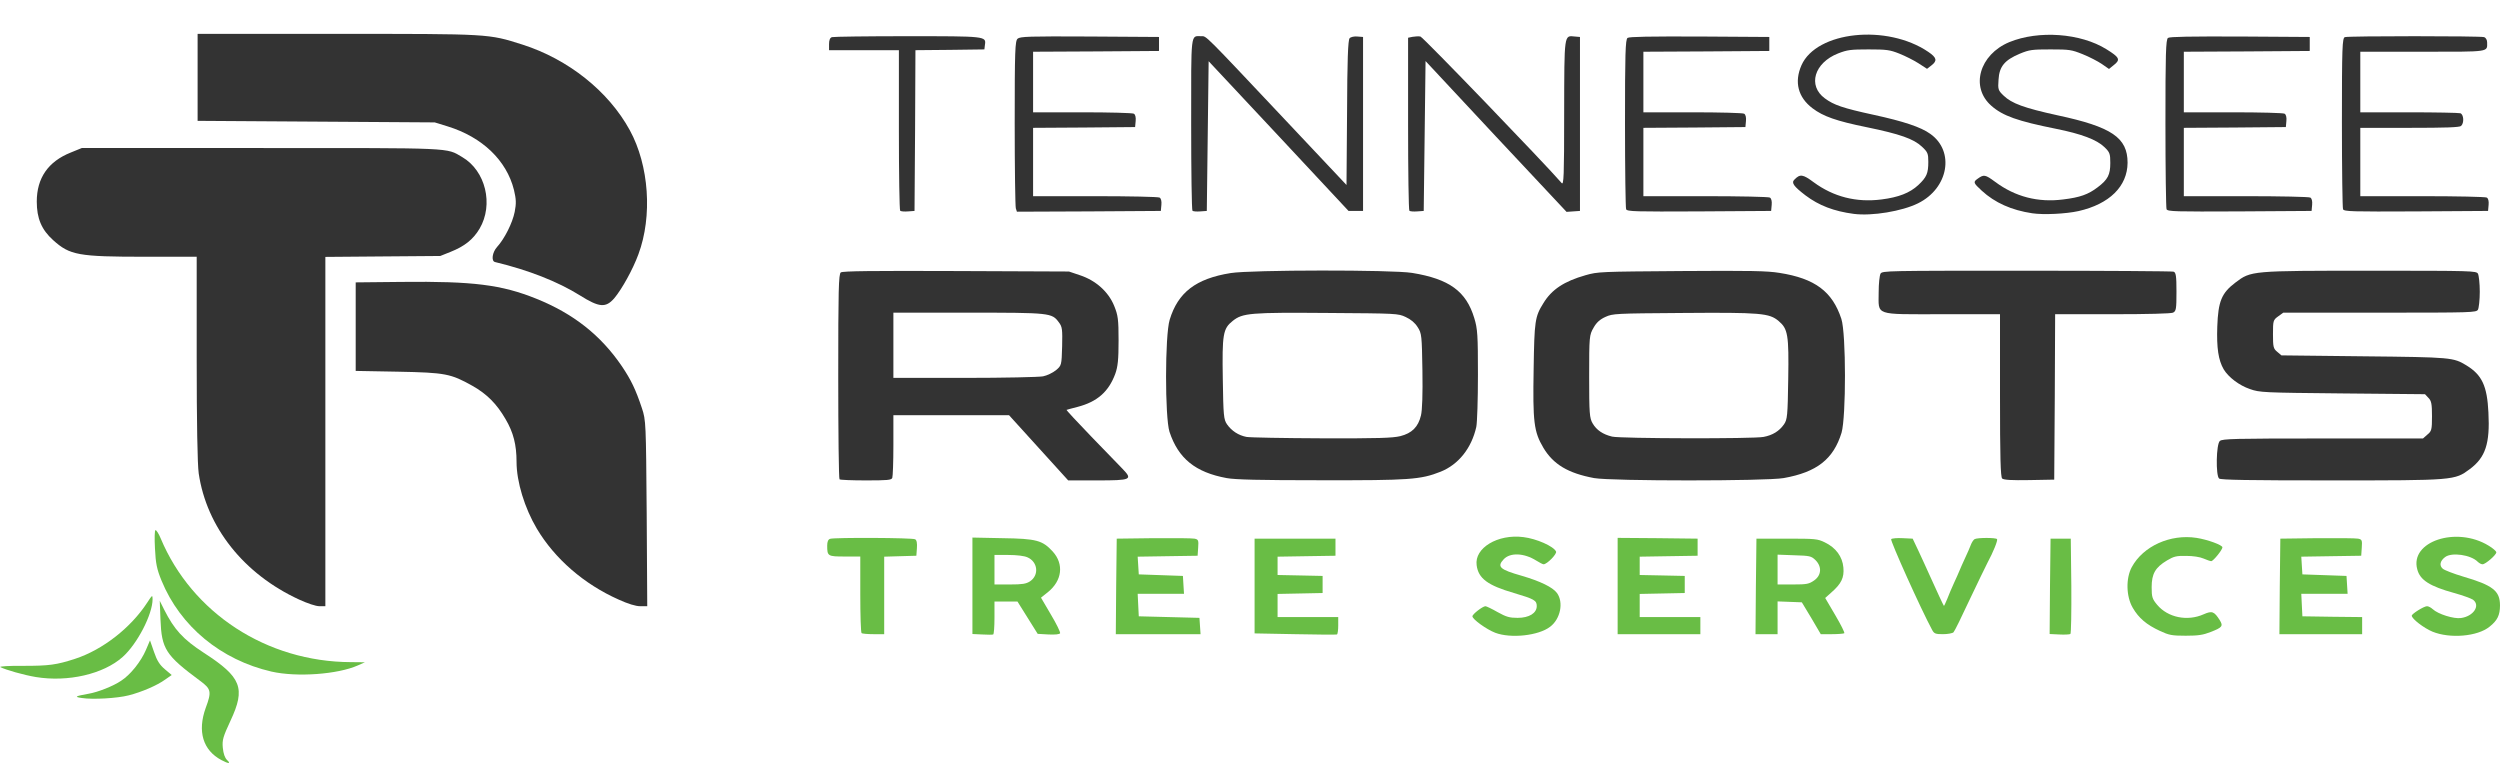
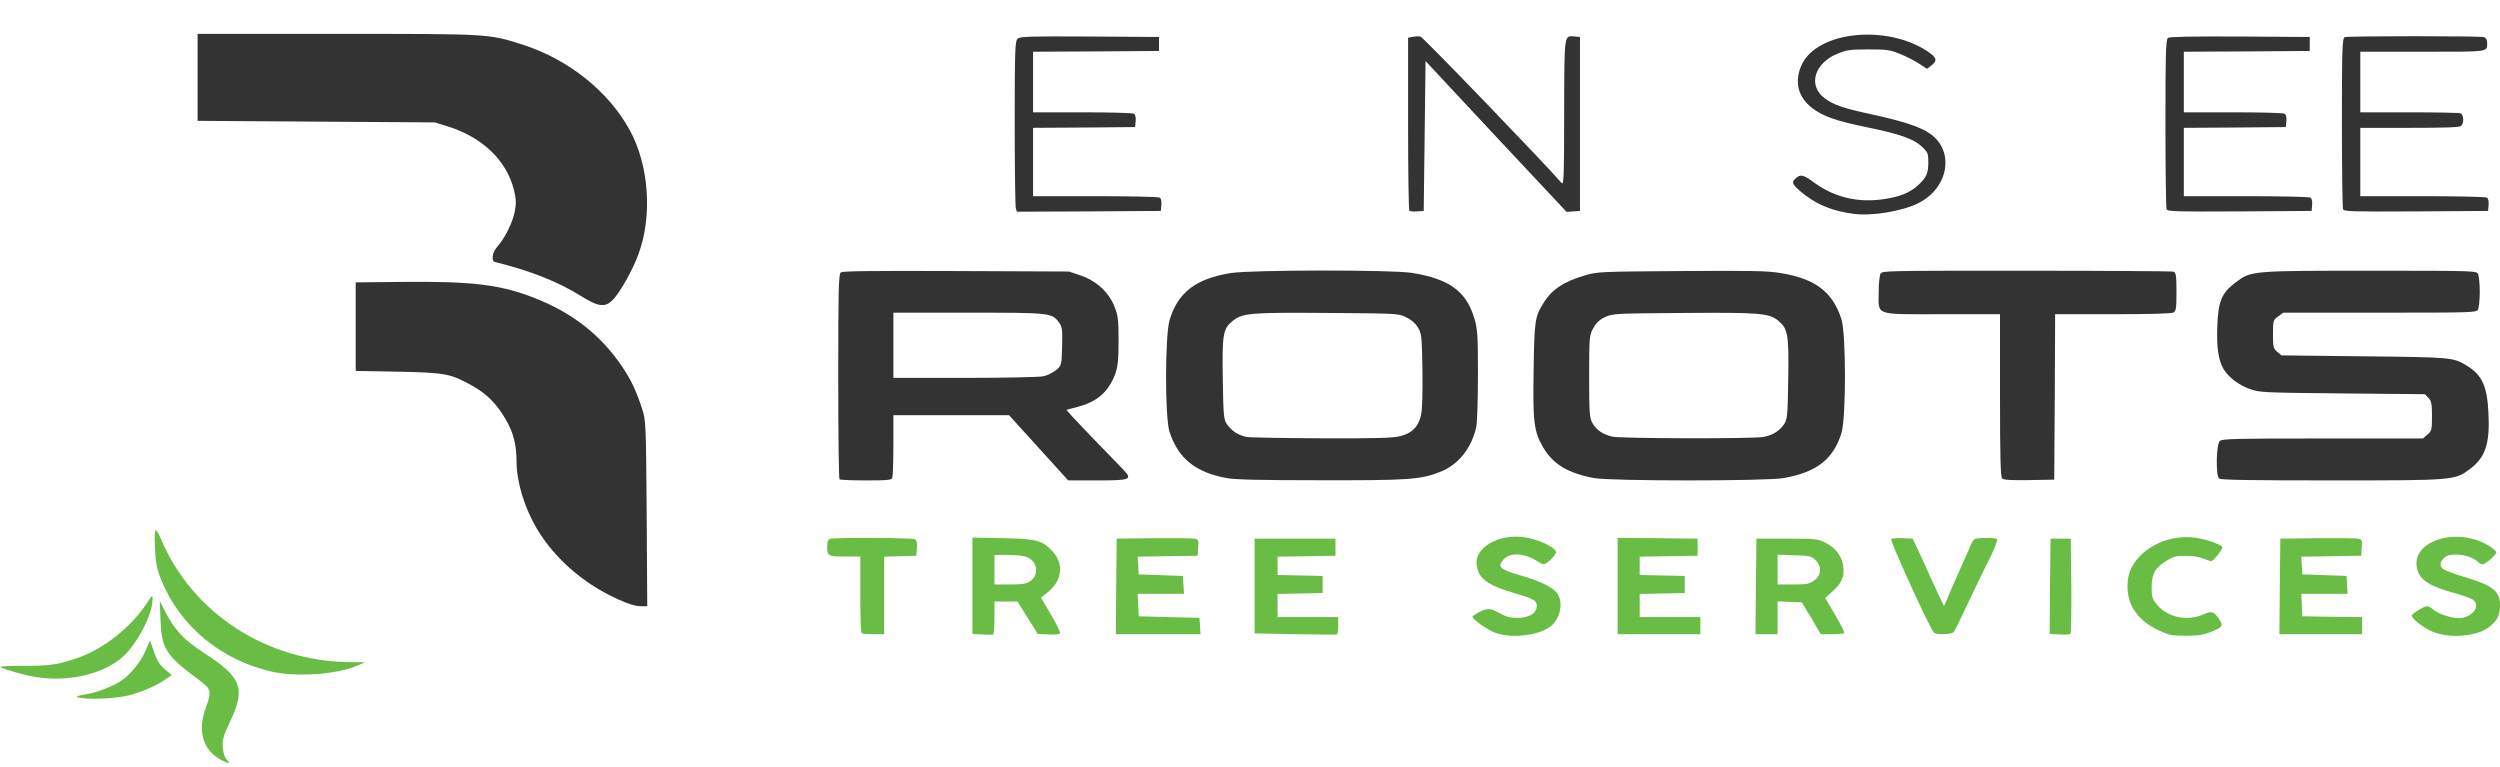
<svg xmlns="http://www.w3.org/2000/svg" width="225" height="69" viewBox="0 0 158 48" fill="none">
  <g clip-path="url(#clip0_241_193)">
    <path d="M13.999 47.813C12.826 47.195 12.466 45.998 13 44.515C13.384 43.485 13.349 43.318 12.64 42.797C10.468 41.188 10.212 40.795 10.142 38.92L10.096 37.742L10.375 38.302C11.014 39.568 11.571 40.177 12.884 41.031C15.266 42.572 15.533 43.259 14.569 45.32C14.104 46.322 14.034 46.537 14.081 47.028C14.116 47.401 14.209 47.666 14.348 47.804C14.615 48.049 14.453 48.059 13.999 47.813Z" fill="#69BD45" />
    <path d="M5.17 43.887C4.67 43.818 4.752 43.769 5.577 43.622C6.181 43.524 7.168 43.131 7.656 42.797C8.249 42.415 8.911 41.58 9.225 40.844L9.48 40.245L9.736 40.982C9.922 41.531 10.096 41.796 10.421 42.071L10.851 42.434L10.444 42.719C9.933 43.092 8.946 43.514 8.132 43.72C7.412 43.907 5.855 43.995 5.17 43.887Z" fill="#69BD45" />
    <path d="M2.266 42.562C1.499 42.434 0.36 42.11 0.023 41.934C-0.058 41.885 0.581 41.845 1.476 41.855C3.102 41.855 3.567 41.796 4.763 41.404C6.494 40.834 8.272 39.45 9.317 37.84C9.62 37.369 9.643 37.359 9.643 37.644C9.643 38.596 8.678 40.471 7.749 41.296C6.541 42.375 4.299 42.896 2.266 42.562Z" fill="#69BD45" />
    <path d="M17.159 42.218C13.964 41.482 11.397 39.362 10.212 36.476C9.91 35.74 9.84 35.386 9.794 34.434C9.759 33.786 9.771 33.276 9.829 33.276C9.887 33.276 10.038 33.512 10.154 33.796C12.129 38.518 16.857 41.6 22.167 41.62L23.061 41.629L22.62 41.826C21.342 42.395 18.763 42.581 17.159 42.218Z" fill="#69BD45" />
-     <path d="M18.902 37.664C15.405 36.054 13.058 33.09 12.559 29.693C12.478 29.134 12.431 26.474 12.431 22.41V16H9.178C4.938 16 4.415 15.902 3.358 14.95C2.626 14.292 2.324 13.575 2.324 12.515C2.324 11.023 3.044 9.983 4.473 9.413L5.17 9.129H16.451C28.789 9.129 28.185 9.099 29.207 9.698C30.694 10.562 31.205 12.702 30.311 14.223C29.904 14.91 29.358 15.342 28.463 15.696L27.825 15.951L24.2 15.98L20.563 16.01V27.053V38.086H20.192C19.959 38.086 19.436 37.909 18.902 37.664Z" fill="#333333" />
    <path d="M39.093 37.664C36.909 36.692 35.062 35.092 33.924 33.178C33.157 31.882 32.646 30.223 32.646 28.967C32.646 27.887 32.448 27.102 31.949 26.258C31.391 25.296 30.775 24.677 29.857 24.157C28.486 23.391 28.161 23.323 25.152 23.264L22.48 23.215V20.417V17.62L25.385 17.59C29.916 17.541 31.693 17.767 33.889 18.65C36.236 19.593 37.967 20.957 39.303 22.92C39.883 23.784 40.174 24.383 40.569 25.571C40.825 26.336 40.825 26.513 40.871 32.226L40.906 38.086H40.464C40.174 38.086 39.698 37.939 39.093 37.664Z" fill="#333333" />
    <path d="M53.058 30.066C53.011 30.037 52.977 27.102 52.977 23.558C52.977 18.13 53 17.09 53.139 16.991C53.255 16.903 55.126 16.883 60.435 16.903L67.557 16.933L68.254 17.168C69.264 17.502 70.055 18.218 70.415 19.102C70.659 19.701 70.694 19.956 70.694 21.301C70.694 22.498 70.647 22.95 70.484 23.401C70.066 24.53 69.346 25.168 68.091 25.492C67.731 25.58 67.429 25.669 67.406 25.678C67.382 25.688 68.079 26.444 68.962 27.357C69.845 28.26 70.74 29.193 70.949 29.409C71.6 30.086 71.495 30.135 69.346 30.135H67.51L65.64 28.074L63.769 26.012H60.11H56.462V27.917C56.462 28.967 56.427 29.89 56.392 29.978C56.334 30.115 56.078 30.135 54.731 30.135C53.848 30.135 53.093 30.105 53.058 30.066ZM65.919 23.558C66.174 23.509 66.534 23.332 66.732 23.175C67.092 22.871 67.092 22.861 67.127 21.664C67.15 20.594 67.138 20.427 66.918 20.142C66.476 19.544 66.383 19.534 61.167 19.534H56.462V21.595V23.656H60.969C63.444 23.656 65.675 23.607 65.919 23.558Z" fill="#333333" />
    <path d="M77.525 29.988C75.55 29.625 74.469 28.751 73.912 27.063C73.621 26.15 73.621 20.977 73.923 19.985C74.446 18.258 75.573 17.384 77.78 17.031C79.046 16.825 87.992 16.815 89.247 17.021C91.594 17.404 92.662 18.179 93.174 19.877C93.383 20.555 93.406 20.967 93.406 23.46C93.406 25.011 93.359 26.493 93.301 26.758C92.999 28.103 92.174 29.134 91.047 29.585C89.781 30.086 89.096 30.135 83.45 30.125C79.558 30.125 78.059 30.086 77.525 29.988ZM88.503 27.337C89.235 27.151 89.63 26.758 89.804 26.032C89.886 25.718 89.921 24.658 89.897 23.195C89.862 20.986 89.851 20.839 89.595 20.447C89.421 20.172 89.165 19.956 88.84 19.809C88.364 19.583 88.271 19.583 83.961 19.553C79.023 19.514 78.535 19.553 77.908 20.054C77.292 20.545 77.234 20.888 77.281 23.735C77.315 26.052 77.339 26.287 77.548 26.591C77.838 27.004 78.268 27.288 78.779 27.387C79 27.426 81.138 27.465 83.543 27.475C87.144 27.485 88.004 27.455 88.503 27.337Z" fill="#333333" />
    <path d="M100.748 29.988C99.11 29.683 98.169 29.124 97.542 28.073C96.938 27.053 96.868 26.444 96.926 23.097C96.972 20.054 97.007 19.789 97.542 18.935C98.064 18.071 98.855 17.551 100.202 17.168C100.992 16.942 101.132 16.942 106.267 16.903C110.623 16.873 111.692 16.893 112.47 17.021C114.713 17.374 115.805 18.199 116.374 19.926C116.676 20.859 116.676 26.12 116.386 27.121C115.874 28.79 114.829 29.615 112.726 29.988C111.622 30.184 101.84 30.184 100.748 29.988ZM111.46 27.386C112.029 27.278 112.447 27.023 112.749 26.591C112.958 26.287 112.982 26.051 113.016 23.735C113.063 20.927 112.993 20.555 112.412 20.064C111.82 19.563 111.297 19.514 106.336 19.553C102.061 19.583 101.933 19.593 101.469 19.799C101.12 19.956 100.899 20.152 100.713 20.486C100.446 20.947 100.435 21.026 100.435 23.558C100.435 25.904 100.458 26.199 100.655 26.532C100.899 26.954 101.306 27.229 101.887 27.367C102.398 27.494 110.844 27.514 111.46 27.386Z" fill="#333333" />
    <path d="M126.539 30.017C126.435 29.929 126.4 28.692 126.4 24.766V19.632H122.752C118.395 19.632 118.732 19.75 118.732 18.228C118.732 17.698 118.79 17.178 118.849 17.07C118.965 16.883 119.197 16.883 128.085 16.883C133.092 16.883 137.263 16.913 137.367 16.942C137.518 16.991 137.553 17.198 137.553 18.218C137.553 19.318 137.53 19.436 137.332 19.534C137.193 19.593 135.764 19.632 133.498 19.632H129.885L129.862 24.864L129.827 30.086L128.259 30.115C127.132 30.135 126.644 30.105 126.539 30.017Z" fill="#333333" />
    <path d="M140.248 30.017C140.028 29.831 140.062 27.838 140.295 27.642C140.457 27.504 141.201 27.485 146.801 27.485H153.132L153.411 27.239C153.678 27.023 153.702 26.925 153.702 26.081C153.702 25.315 153.667 25.109 153.481 24.923L153.26 24.687L148.044 24.638C143.002 24.589 142.816 24.579 142.2 24.363C141.526 24.137 140.841 23.617 140.539 23.117C140.202 22.537 140.086 21.772 140.132 20.417C140.19 18.817 140.399 18.297 141.282 17.629C142.27 16.883 142.247 16.883 149.845 16.883C156.292 16.883 156.49 16.893 156.606 17.07C156.664 17.178 156.722 17.688 156.722 18.209C156.722 18.729 156.664 19.239 156.606 19.347C156.49 19.524 156.292 19.534 150.391 19.534H144.303L143.978 19.769C143.664 19.995 143.652 20.044 143.652 20.898C143.652 21.693 143.676 21.811 143.92 22.007L144.187 22.233L149.38 22.292C154.945 22.351 155.049 22.361 155.886 22.871C156.862 23.47 157.187 24.167 157.268 25.836C157.373 27.809 157.082 28.682 156.095 29.418C155.131 30.135 155.131 30.135 147.3 30.135C142.084 30.135 140.353 30.105 140.248 30.017Z" fill="#333333" />
    <path d="M36.654 18.444C35.236 17.561 33.401 16.844 31.286 16.334C31.031 16.275 31.112 15.715 31.414 15.382C31.89 14.861 32.39 13.86 32.529 13.163C32.634 12.623 32.622 12.368 32.483 11.779C32.018 9.914 30.485 8.442 28.301 7.764L27.476 7.509L19.982 7.46L12.489 7.411V4.663V1.914H21.26C31.019 1.914 30.845 1.904 33.017 2.591C35.91 3.514 38.455 5.536 39.802 8C41.022 10.228 41.243 13.438 40.348 15.843C40 16.795 39.303 18.052 38.815 18.631C38.28 19.239 37.874 19.21 36.654 18.444Z" fill="#333333" />
    <path d="M117.164 13.291C115.898 13.124 114.957 12.761 114.109 12.123C113.365 11.553 113.202 11.328 113.4 11.131C113.76 10.758 113.934 10.778 114.62 11.288C115.874 12.211 117.315 12.584 118.918 12.378C119.999 12.24 120.696 11.966 121.23 11.475C121.765 10.974 121.869 10.729 121.869 10.002C121.869 9.482 121.834 9.384 121.463 9.04C120.94 8.55 120.08 8.245 117.977 7.813C116.049 7.421 115.224 7.126 114.55 6.616C113.632 5.919 113.388 4.957 113.853 3.897C114.806 1.747 119.255 1.276 121.869 3.053C122.404 3.416 122.45 3.612 122.067 3.907L121.788 4.123L121.242 3.769C120.951 3.583 120.405 3.308 120.034 3.161C119.441 2.925 119.232 2.896 118.093 2.896C116.955 2.896 116.746 2.925 116.165 3.151C114.655 3.75 114.236 5.183 115.328 5.988C115.898 6.41 116.467 6.606 118.407 7.028C120.301 7.44 121.404 7.804 121.997 8.236C123.554 9.335 123.147 11.671 121.219 12.623C120.208 13.124 118.314 13.438 117.164 13.291Z" fill="#333333" />
-     <path d="M128.433 13.252C127.12 13.055 126.075 12.584 125.25 11.828C124.716 11.337 124.692 11.278 124.983 11.072C125.378 10.788 125.459 10.797 126.098 11.269C127.364 12.211 128.805 12.584 130.397 12.378C131.454 12.25 131.977 12.064 132.569 11.612C133.22 11.121 133.371 10.817 133.371 10.071C133.371 9.492 133.336 9.394 132.999 9.07C132.511 8.599 131.547 8.236 129.932 7.912C127.527 7.431 126.574 7.097 125.854 6.459C124.506 5.281 125.099 3.22 126.993 2.434C128.84 1.678 131.489 1.865 133.127 2.886C133.952 3.396 134.021 3.544 133.615 3.867L133.289 4.132L132.836 3.818C132.592 3.651 132.046 3.367 131.628 3.2C130.919 2.915 130.792 2.896 129.595 2.896C128.433 2.896 128.259 2.915 127.643 3.171C126.691 3.573 126.354 3.975 126.307 4.81C126.261 5.428 126.284 5.487 126.633 5.821C127.144 6.312 127.922 6.596 130.025 7.058C133.464 7.794 134.463 8.471 134.463 10.061C134.451 11.553 133.313 12.672 131.361 13.114C130.559 13.291 129.154 13.36 128.433 13.252Z" fill="#333333" />
-     <path d="M56.892 13.094C56.845 13.055 56.81 10.758 56.81 7.98V2.945H54.603H52.396V2.562C52.396 2.307 52.454 2.159 52.582 2.12C52.686 2.091 54.812 2.061 57.322 2.061C62.306 2.061 62.329 2.061 62.248 2.601L62.213 2.896L60.04 2.925L57.856 2.945L57.833 8.029L57.798 13.104L57.391 13.134C57.159 13.153 56.938 13.134 56.892 13.094Z" fill="#333333" />
    <path d="M64.199 12.937C64.164 12.81 64.129 10.385 64.129 7.539C64.129 2.955 64.153 2.356 64.315 2.218C64.478 2.081 65.012 2.061 68.869 2.081L73.249 2.11V2.552V2.994L69.276 3.023L65.291 3.043V4.957V6.871H68.405C70.112 6.871 71.576 6.91 71.658 6.959C71.751 7.009 71.797 7.185 71.774 7.421L71.739 7.804L68.521 7.833L65.291 7.853V10.012V12.172H69.218C71.367 12.172 73.203 12.211 73.284 12.26C73.377 12.309 73.424 12.486 73.4 12.721L73.365 13.104L68.823 13.134L64.269 13.153L64.199 12.937Z" fill="#333333" />
-     <path d="M75.364 13.095C75.317 13.055 75.282 10.582 75.282 7.598C75.282 1.688 75.236 2.061 75.921 2.061C76.258 2.061 76.037 1.845 81.207 7.332L85.099 11.465L85.134 6.901C85.146 3.622 85.192 2.287 85.297 2.189C85.367 2.11 85.587 2.061 85.785 2.081L86.145 2.11V7.607V13.104H85.692H85.227L80.812 8.373L76.386 3.642L76.328 8.373L76.27 13.104L75.863 13.134C75.631 13.153 75.41 13.134 75.364 13.095Z" fill="#333333" />
    <path d="M89.073 13.095C89.026 13.055 88.991 10.582 88.991 7.598V2.159L89.27 2.101C89.433 2.071 89.653 2.061 89.77 2.081C89.921 2.101 97.681 10.159 98.692 11.337C98.831 11.504 98.855 10.955 98.855 6.91C98.866 1.865 98.843 2.012 99.528 2.081L99.854 2.11V7.607V13.104L99.424 13.134L99.006 13.163L94.544 8.402L90.095 3.632L90.037 8.373L89.979 13.104L89.572 13.134C89.34 13.153 89.119 13.134 89.073 13.095Z" fill="#333333" />
-     <path d="M102.77 12.996C102.735 12.918 102.7 10.464 102.7 7.558C102.7 3.22 102.723 2.258 102.863 2.169C102.967 2.091 104.269 2.071 107.417 2.081L111.82 2.11V2.552V2.994L107.847 3.023L103.862 3.043V4.957V6.871H106.975C108.683 6.871 110.147 6.91 110.228 6.959C110.321 7.009 110.368 7.185 110.345 7.421L110.31 7.804L107.092 7.833L103.862 7.853V10.012V12.172H107.789C109.938 12.172 111.774 12.211 111.855 12.26C111.948 12.309 111.994 12.486 111.971 12.721L111.936 13.104L107.394 13.134C103.316 13.153 102.84 13.143 102.77 12.996Z" fill="#333333" />
    <path d="M136.926 12.996C136.891 12.918 136.856 10.464 136.856 7.558C136.856 3.22 136.879 2.258 137.019 2.169C137.123 2.091 138.424 2.071 141.573 2.081L145.976 2.11V2.552V2.994L142.003 3.023L138.018 3.043V4.957V6.871H141.131C142.839 6.871 144.303 6.91 144.384 6.959C144.477 7.009 144.524 7.185 144.5 7.421L144.466 7.804L141.247 7.833L138.018 7.853V10.012V12.172H141.944C144.094 12.172 145.929 12.211 146.011 12.26C146.104 12.309 146.15 12.486 146.127 12.721L146.092 13.104L141.549 13.134C137.472 13.153 136.995 13.143 136.926 12.996Z" fill="#333333" />
    <path d="M148.079 12.996C148.044 12.918 148.009 10.444 148.009 7.509C148.009 2.739 148.032 2.179 148.195 2.12C148.427 2.042 156.769 2.042 157.001 2.12C157.106 2.159 157.187 2.297 157.187 2.454C157.187 3.072 157.419 3.043 153.109 3.043H149.171V4.957V6.871H152.238C153.922 6.871 155.386 6.901 155.491 6.93C155.712 6.999 155.746 7.558 155.537 7.735C155.433 7.823 154.55 7.853 152.284 7.853H149.171V10.012V12.172H153.098C155.247 12.172 157.082 12.211 157.164 12.26C157.257 12.309 157.303 12.486 157.28 12.721L157.245 13.104L152.703 13.134C148.625 13.153 148.148 13.143 148.079 12.996Z" fill="#333333" />
    <path d="M62.073 39.872L61.457 39.843V36.8V33.747L63.351 33.786C65.512 33.816 65.884 33.924 66.534 34.631C67.254 35.426 67.127 36.476 66.221 37.202L65.791 37.546L66.418 38.616C66.766 39.195 67.022 39.725 66.999 39.794C66.964 39.862 66.697 39.892 66.267 39.872L65.582 39.833L64.943 38.812L64.304 37.791H63.583H62.851V38.812C62.851 39.382 62.816 39.853 62.77 39.872C62.712 39.892 62.398 39.892 62.073 39.872ZM65.094 36.515C65.686 36.123 65.593 35.279 64.931 34.994C64.734 34.906 64.269 34.847 63.723 34.847H62.851V35.779V36.712H63.827C64.617 36.712 64.85 36.672 65.094 36.515Z" fill="#69BD45" />
    <path d="M81.846 39.853L79.29 39.804V36.81V33.816H81.846H84.402V34.356V34.896L82.578 34.925L80.743 34.955V35.534V36.113L82.171 36.142L83.589 36.172V36.712V37.252L82.171 37.281L80.743 37.31V38.037V38.773H82.659H84.576V39.303C84.576 39.597 84.541 39.853 84.495 39.872C84.437 39.892 83.252 39.882 81.846 39.853Z" fill="#69BD45" />
-     <path d="M94.498 39.764C93.94 39.548 93.057 38.91 93.057 38.724C93.057 38.587 93.708 38.086 93.882 38.086C93.94 38.086 94.289 38.253 94.649 38.459C95.195 38.763 95.404 38.822 95.915 38.822C96.635 38.822 97.123 38.528 97.123 38.076C97.123 37.723 96.972 37.634 95.683 37.252C94.021 36.77 93.429 36.329 93.324 35.495C93.173 34.405 94.66 33.512 96.275 33.718C97.1 33.816 98.192 34.297 98.343 34.631C98.413 34.778 97.774 35.436 97.553 35.436C97.507 35.436 97.286 35.328 97.088 35.2C96.322 34.719 95.439 34.68 95.032 35.121C94.591 35.593 94.788 35.769 96.171 36.162C97.344 36.505 98.134 36.888 98.401 37.252C98.831 37.84 98.622 38.891 97.971 39.382C97.24 39.951 95.474 40.137 94.498 39.764Z" fill="#69BD45" />
+     <path d="M94.498 39.764C93.94 39.548 93.057 38.91 93.057 38.724C93.94 38.086 94.289 38.253 94.649 38.459C95.195 38.763 95.404 38.822 95.915 38.822C96.635 38.822 97.123 38.528 97.123 38.076C97.123 37.723 96.972 37.634 95.683 37.252C94.021 36.77 93.429 36.329 93.324 35.495C93.173 34.405 94.66 33.512 96.275 33.718C97.1 33.816 98.192 34.297 98.343 34.631C98.413 34.778 97.774 35.436 97.553 35.436C97.507 35.436 97.286 35.328 97.088 35.2C96.322 34.719 95.439 34.68 95.032 35.121C94.591 35.593 94.788 35.769 96.171 36.162C97.344 36.505 98.134 36.888 98.401 37.252C98.831 37.84 98.622 38.891 97.971 39.382C97.24 39.951 95.474 40.137 94.498 39.764Z" fill="#69BD45" />
    <path d="M130.141 39.872L129.537 39.843L129.56 36.829L129.595 33.816H130.234H130.873L130.908 36.8C130.919 38.449 130.896 39.813 130.849 39.843C130.791 39.872 130.478 39.892 130.141 39.872Z" fill="#69BD45" />
    <path d="M136.507 39.647C135.659 39.254 135.171 38.842 134.788 38.184C134.37 37.468 134.346 36.319 134.73 35.612C135.45 34.287 137.17 33.512 138.819 33.767C139.516 33.875 140.457 34.218 140.457 34.366C140.457 34.523 139.876 35.239 139.749 35.239C139.691 35.239 139.47 35.161 139.261 35.072C139.04 34.974 138.599 34.906 138.169 34.906C137.553 34.896 137.39 34.935 136.96 35.19C136.217 35.632 135.985 36.034 135.985 36.879C135.985 37.497 136.019 37.624 136.333 37.998C137.007 38.802 138.238 39.058 139.272 38.596C139.807 38.361 139.935 38.41 140.295 38.979C140.515 39.342 140.446 39.431 139.714 39.715C139.238 39.902 138.935 39.951 138.134 39.951C137.251 39.951 137.077 39.912 136.507 39.647Z" fill="#69BD45" />
    <path d="M153.736 39.696C153.19 39.47 152.423 38.881 152.423 38.685C152.423 38.567 153.19 38.086 153.388 38.086C153.481 38.086 153.643 38.174 153.748 38.272C154.085 38.587 155.084 38.901 155.537 38.832C156.327 38.724 156.78 38.037 156.292 37.674C156.176 37.595 155.641 37.399 155.107 37.252C153.573 36.83 152.946 36.437 152.772 35.76C152.284 33.993 155.246 33.011 157.28 34.258C157.547 34.415 157.767 34.611 157.767 34.68C157.767 34.847 157.082 35.436 156.896 35.436C156.815 35.436 156.687 35.367 156.594 35.279C156.164 34.837 154.944 34.66 154.526 34.984C154.201 35.23 154.154 35.524 154.387 35.72C154.491 35.809 155.072 36.034 155.665 36.211C157.547 36.761 158 37.114 158 38.037C158 38.645 157.837 38.989 157.338 39.382C156.582 40 154.84 40.147 153.736 39.696Z" fill="#69BD45" />
    <path d="M54.452 39.784C54.405 39.755 54.37 38.645 54.37 37.33V34.945H53.395C52.314 34.945 52.279 34.925 52.279 34.258C52.279 34.012 52.337 33.865 52.465 33.826C52.744 33.737 57.658 33.757 57.833 33.855C57.937 33.904 57.972 34.101 57.949 34.415L57.914 34.896L56.903 34.925L55.881 34.955V37.399V39.853H55.207C54.835 39.853 54.487 39.823 54.452 39.784Z" fill="#69BD45" />
    <path d="M70.542 36.839L70.577 33.816L72.901 33.786C74.179 33.777 75.34 33.786 75.491 33.816C75.735 33.865 75.759 33.914 75.724 34.385L75.689 34.896L73.795 34.925L71.901 34.955L71.936 35.514L71.971 36.074L73.365 36.123L74.76 36.172L74.794 36.741L74.829 37.301H73.365H71.901L71.936 38.017L71.971 38.724L73.888 38.773L75.805 38.822L75.84 39.342L75.875 39.853H73.191H70.519L70.542 36.839Z" fill="#69BD45" />
    <path d="M102.235 36.81V33.767L104.768 33.786L107.289 33.816V34.356V34.896L105.465 34.925L103.629 34.955V35.534V36.113L105.058 36.142L106.476 36.172V36.712V37.252L105.058 37.281L103.629 37.31V38.037V38.773H105.546H107.463V39.313V39.853H104.849H102.235V36.81Z" fill="#69BD45" />
    <path d="M110.972 36.839L111.007 33.816H112.923C114.736 33.816 114.864 33.826 115.328 34.051C116.025 34.385 116.444 34.955 116.502 35.642C116.56 36.28 116.374 36.663 115.747 37.212L115.352 37.566L115.991 38.655C116.339 39.244 116.595 39.755 116.56 39.794C116.513 39.823 116.165 39.853 115.781 39.853H115.073L114.48 38.842L113.876 37.84L113.109 37.811L112.343 37.782V38.822V39.853H111.646H110.948L110.972 36.839ZM114.655 36.456C115.119 36.133 115.154 35.583 114.736 35.17C114.469 34.915 114.387 34.896 113.4 34.866L112.343 34.827V35.769V36.712H113.318C114.201 36.712 114.329 36.682 114.655 36.456Z" fill="#69BD45" />
    <path d="M122.113 39.588C121.404 38.282 119.441 33.914 119.522 33.845C119.58 33.796 119.906 33.767 120.254 33.786L120.881 33.816L121.253 34.601C121.451 35.033 121.764 35.701 121.927 36.074C122.392 37.104 122.822 38.037 122.856 38.066C122.868 38.076 122.961 37.88 123.066 37.624C123.17 37.359 123.356 36.908 123.495 36.613C123.635 36.319 123.786 35.966 123.844 35.828C123.902 35.691 124.053 35.337 124.193 35.043C124.332 34.748 124.495 34.375 124.553 34.218C124.611 34.061 124.715 33.894 124.797 33.845C124.994 33.747 126.133 33.747 126.214 33.845C126.272 33.924 125.97 34.67 125.61 35.337C125.482 35.583 124.971 36.643 124.471 37.693C123.983 38.743 123.53 39.666 123.461 39.735C123.403 39.794 123.1 39.853 122.798 39.853C122.322 39.853 122.241 39.823 122.113 39.588Z" fill="#69BD45" />
    <path d="M144.082 36.839L144.117 33.816L146.44 33.786C147.718 33.777 148.88 33.786 149.031 33.816C149.275 33.865 149.298 33.914 149.264 34.385L149.229 34.896L147.335 34.925L145.441 34.955L145.476 35.514L145.511 36.074L146.905 36.123L148.299 36.172L148.334 36.741L148.369 37.301H146.905H145.441L145.476 38.017L145.511 38.724L147.405 38.753L149.287 38.773V39.313V39.853H146.673H144.059L144.082 36.839Z" fill="#69BD45" />
  </g>
  <defs>
    <clipPath id="clip0_241_193">
      <rect width="158" height="48" fill="white" />
    </clipPath>
  </defs>
</svg>